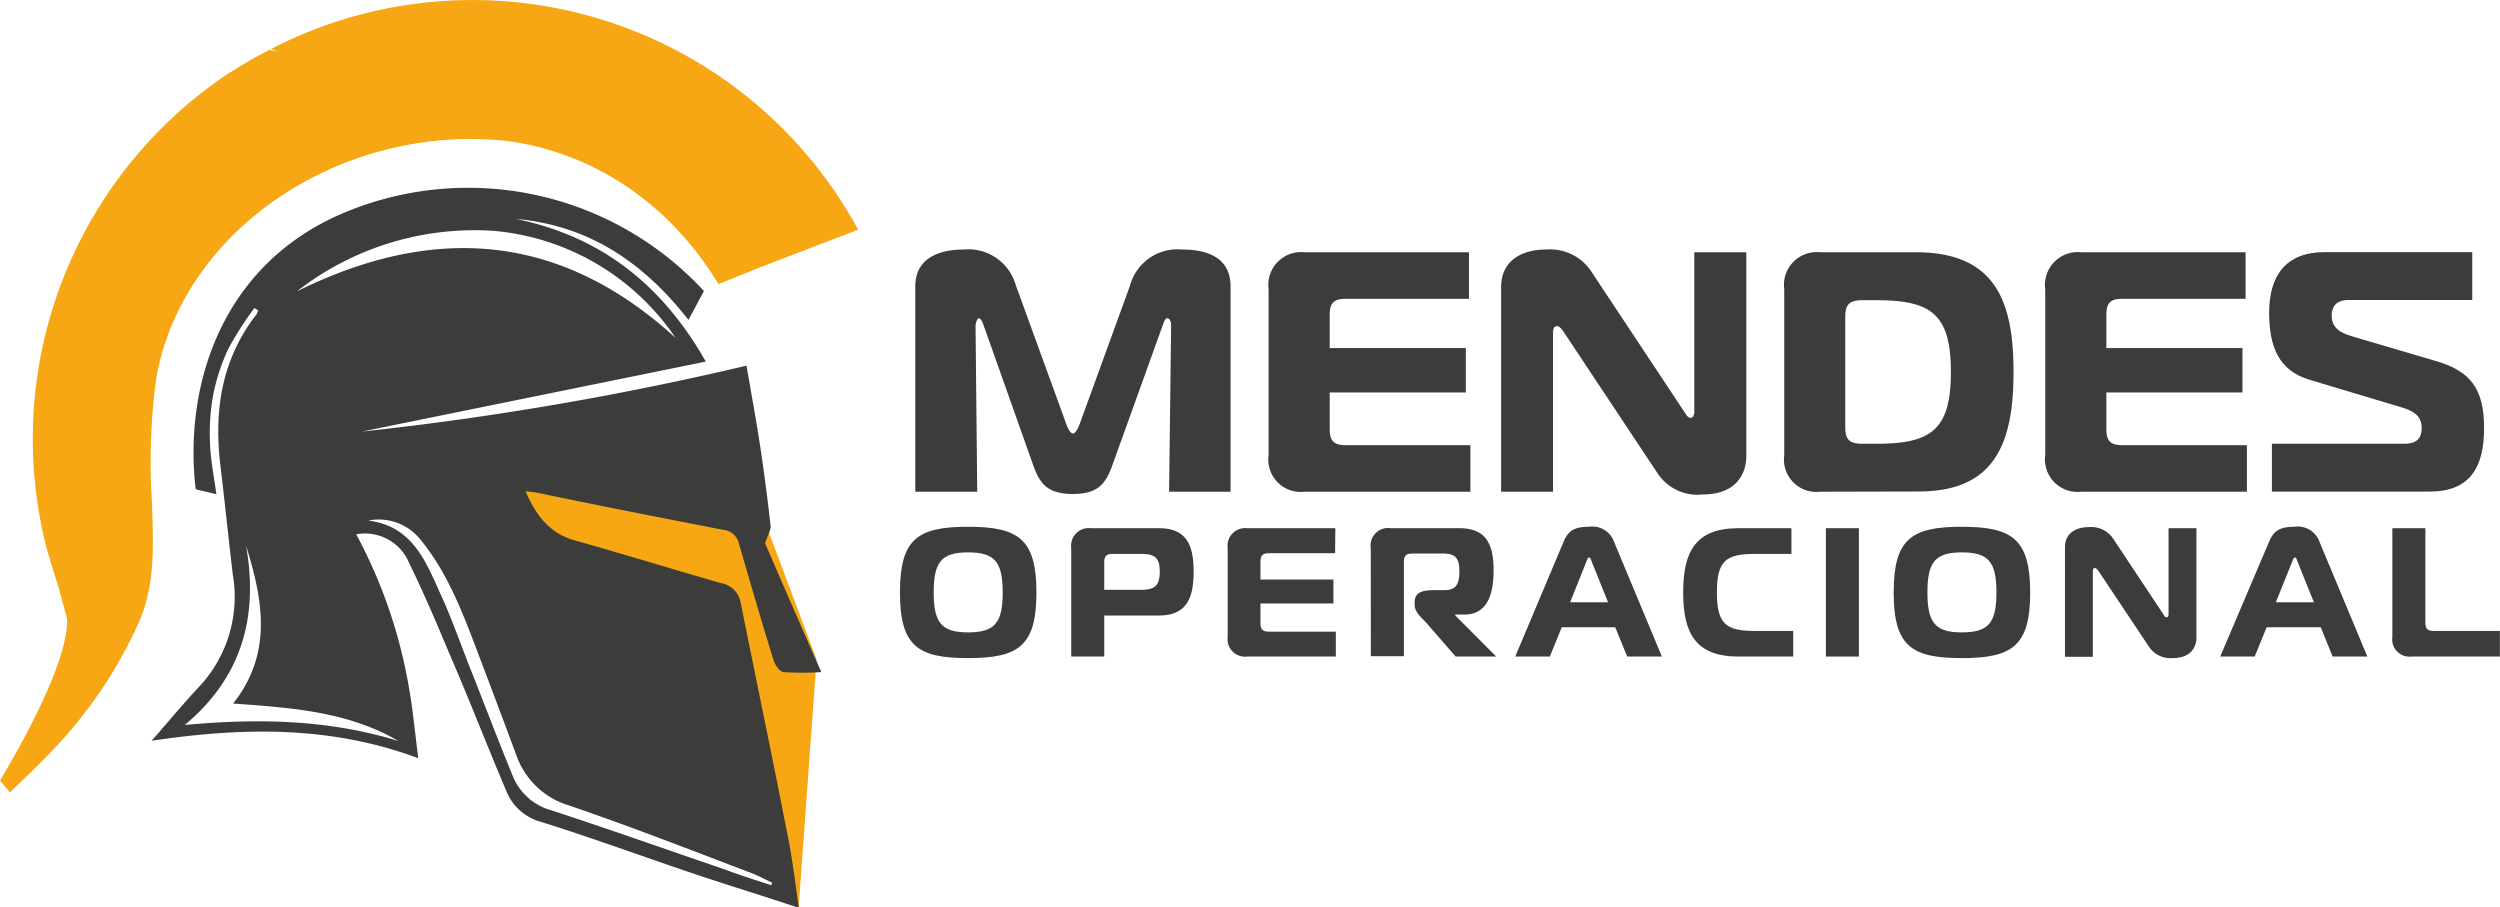
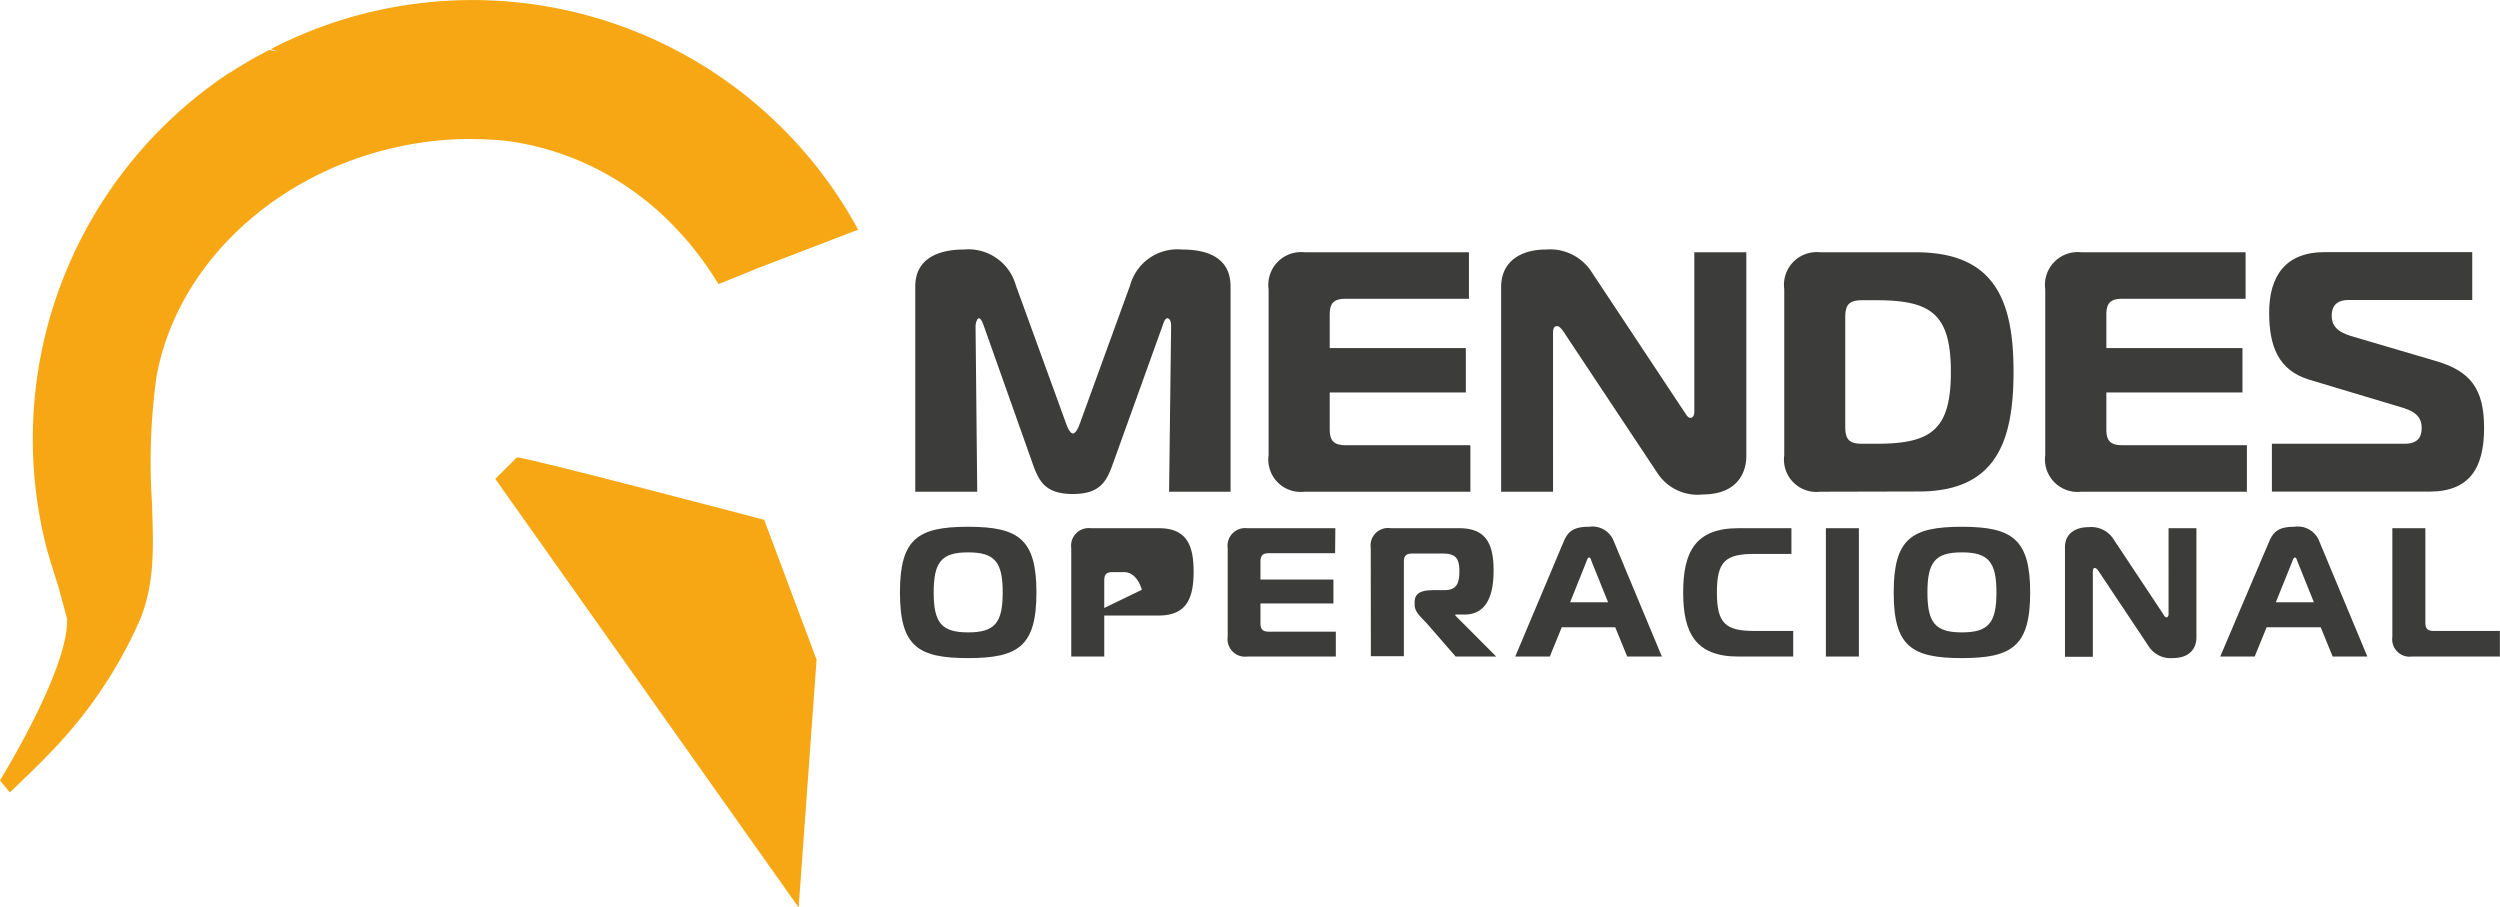
<svg xmlns="http://www.w3.org/2000/svg" id="Camada_1" data-name="Camada 1" viewBox="0 0 209.01 75.87">
  <defs>
    <style>.cls-1{fill:#f6a713;}.cls-2{fill:#3c3c3b;}</style>
  </defs>
  <path class="cls-1" d="M45.94,47.49c.9,0,20.68,5.22,20.68,5.22L71,64.4,69.5,85.12,44.14,49.29Z" transform="translate(-2.73 -9.25)" />
-   <path class="cls-2" d="M61.74,39.48,33,45.33a261.11,261.11,0,0,0,32.14-5.51c.4,2.32.81,4.54,1.15,6.78s.62,4.43.87,6.65c0,.34-.22.71-.47,1.42,1.43,3.28,3,6.93,4.71,10.77a24.53,24.53,0,0,1-3.13,0c-.34,0-.74-.59-.87-1-1-3.22-1.94-6.46-2.88-9.7a1.5,1.5,0,0,0-1.36-1.2c-5.14-1-10.26-2-15.39-3.07-.32-.07-.64-.09-1.1-.15.85,2,2,3.48,4,4.08C54.79,55.55,58.86,56.81,63,58a2,2,0,0,1,1.65,1.62c1.33,6.61,2.71,13.21,4,19.83.36,1.81.56,3.65.87,5.7-3-1-5.89-1.88-8.71-2.83-4.28-1.44-8.52-3-12.82-4.35a4.32,4.32,0,0,1-2.87-2.45c-1.57-3.68-3-7.4-4.59-11.09-1.15-2.71-2.28-5.44-3.58-8.08a4,4,0,0,0-4.44-2.43,41.77,41.77,0,0,1,4.44,13c.32,1.82.48,3.67.75,5.72C30.35,69.9,23,70.05,15.41,71.18c1.44-1.65,2.67-3.14,4-4.55a11,11,0,0,0,2.78-9.37c-.35-2.94-.65-5.88-1-8.81-.61-4.7,0-9.09,3-12.94a1.05,1.05,0,0,0,.12-.31L24,35a28.21,28.21,0,0,0-2.17,3.39,16.47,16.47,0,0,0-1.29,3.95,18,18,0,0,0-.25,4c.05,1.38.33,2.75.53,4.23l-1.73-.42C18.07,41.48,21.26,31.29,31.58,27a26.83,26.83,0,0,1,30,6.58L60.29,36C56.56,31.23,52,28.1,45.86,27.55,52.86,29,58,32.91,61.74,39.48Zm5.47,43.78.08-.21c-.59-.28-1.18-.6-1.79-.83-5-1.9-10.07-3.88-15.17-5.62a6.72,6.72,0,0,1-4.45-4.26c-1.11-3-2.21-5.91-3.33-8.86-1.23-3.24-2.47-6.46-4.72-9.18a4.47,4.47,0,0,0-4.31-1.53c3.63.45,4.78,3.33,6,6.06.93,2,1.67,4.14,2.49,6.22,1.2,3,2.37,6.12,3.62,9.15A4.86,4.86,0,0,0,48.84,77c4.8,1.57,9.56,3.26,14.34,4.89C64.52,82.39,65.87,82.82,67.21,83.26ZM27.55,33.61c11.39-5.64,22-4.94,31.66,3.89A20.52,20.52,0,0,0,44,28.55,24.15,24.15,0,0,0,27.55,33.61ZM23.3,54.86c1.05,5.92-.33,11-5.12,15,6.13-.57,12.06-.45,17.86,1.34-4.22-2.46-8.92-2.78-13.82-3.13C25.56,63.85,24.7,59.38,23.3,54.86Z" transform="translate(-2.73 -9.25)" />
  <path class="cls-1" d="M8.34,61c.11,4.06-5,12.47-5.61,13.5l.82,1c1.2-1.14,2.39-2.28,3.52-3.47a37.55,37.55,0,0,0,7.28-10.78c1.41-3.25,1.18-6.57,1.09-9.94a51.34,51.34,0,0,1,.38-10.6c2-10.91,12.75-19.38,25.36-19.83A33.31,33.31,0,0,1,44.8,21c3.63.4,12.12,2.39,18,12l2.49-1,0,0,.72-.3,8.45-3.24a.59.59,0,0,0,0-.08l-.12-.05.07,0A36.7,36.7,0,0,0,27,12.56c-.55.25-1.09.52-1.62.79l.62.22a7.19,7.19,0,0,0-.76-.14A36.16,36.16,0,0,0,22,15.3h.48c-.18,0-.34,0-.52,0A36.73,36.73,0,0,0,6.65,55.17c.09.3.35,1.23.95,3.08" transform="translate(-2.73 -9.25)" />
  <path class="cls-2" d="M95.78,48c-.54,1.52-1.09,2.55-3.35,2.55s-2.83-1-3.37-2.55L85,36.55c-.11-.32-.26-.69-.43-.69s-.28.49-.28.63l.14,13.87H79.25V33.2c0-2.69,2.55-3.09,4.06-3.09a4.12,4.12,0,0,1,4.35,3l4.2,11.55c.12.34.34.83.57.83s.46-.49.58-.83l4.2-11.55a4.1,4.1,0,0,1,4.32-3c3.28,0,4.08,1.55,4.08,3.09V50.36h-5.14l.17-13.87c0-.4-.14-.63-.32-.63s-.28.29-.42.69Z" transform="translate(-2.73 -9.25)" />
  <path class="cls-2" d="M125.54,34.23H115.25c-1,0-1.35.34-1.35,1.34v2.78h11.38v3.71H113.9v3.06c0,1,.35,1.35,1.35,1.35h10.41v3.89H111.79a2.71,2.71,0,0,1-3-3.06V33.43a2.74,2.74,0,0,1,3-3.09h13.75Z" transform="translate(-2.73 -9.25)" />
  <path class="cls-2" d="M148.73,47.38c0,1.38-.75,3.21-3.66,3.21a4,4,0,0,1-3.8-1.83L133.46,37c-.23-.34-.4-.48-.54-.48s-.35,0-.35.57V50.36h-4.34V33.26c0-2.18,1.66-3.15,3.77-3.15a4.14,4.14,0,0,1,3.69,1.72l7.86,11.86c.15.2.26.49.52.49s.31-.34.31-.49V30.34h4.35Z" transform="translate(-2.73 -9.25)" />
  <path class="cls-2" d="M154.9,50.36a2.71,2.71,0,0,1-3-3.06V33.43a2.74,2.74,0,0,1,3-3.09h8c6.69,0,8.17,4.15,8.17,10s-1.48,10-7.92,10ZM157,44.92c0,1.09.34,1.43,1.43,1.43h1.17c4.57,0,6.23-1.14,6.23-6s-1.66-6-6.23-6h-1.17c-1.09,0-1.43.35-1.43,1.43Z" transform="translate(-2.73 -9.25)" />
  <path class="cls-2" d="M190.47,34.23H180.18c-1,0-1.35.34-1.35,1.34v2.78h11.38v3.71H178.83v3.06c0,1,.34,1.35,1.35,1.35h10.4v3.89H176.72a2.72,2.72,0,0,1-3-3.06V33.43a2.74,2.74,0,0,1,3-3.09h13.75Z" transform="translate(-2.73 -9.25)" />
  <path class="cls-2" d="M192.67,46.35h11.09c1.38,0,1.43-.88,1.43-1.37,0-.68-.34-1.26-1.54-1.63L195.81,41c-2.6-.78-3.37-2.81-3.37-5.61,0-3,1.32-5.06,4.63-5.06h12.35v4H199.07c-.74,0-1.4.29-1.4,1.32,0,.77.4,1.32,1.6,1.69l7,2.06c3,.85,4.14,2.34,4.14,5.63s-1.17,5.32-4.57,5.32H192.67Z" transform="translate(-2.73 -9.25)" />
  <path class="cls-2" d="M89.38,58.78c0,4.47-1.49,5.49-5.71,5.49s-5.7-1-5.7-5.49,1.49-5.49,5.7-5.49S89.38,54.32,89.38,58.78Zm-5.71,3.34c2.24,0,2.89-.81,2.89-3.34s-.65-3.35-2.89-3.35-2.88.82-2.88,3.35S81.44,62.12,83.67,62.12Z" transform="translate(-2.73 -9.25)" />
-   <path class="cls-2" d="M92.29,64.14V55.07a1.47,1.47,0,0,1,1.63-1.66h5.7c2.37,0,2.9,1.49,2.9,3.63s-.53,3.67-2.9,3.67H95.05v3.43Zm5.9-5.58c1.15,0,1.5-.44,1.5-1.52s-.35-1.48-1.5-1.48H95.77c-.54,0-.72.18-.72.72v2.28Z" transform="translate(-2.73 -9.25)" />
+   <path class="cls-2" d="M92.29,64.14V55.07a1.47,1.47,0,0,1,1.63-1.66h5.7c2.37,0,2.9,1.49,2.9,3.63s-.53,3.67-2.9,3.67H95.05v3.43Zm5.9-5.58s-.35-1.48-1.5-1.48H95.77c-.54,0-.72.18-.72.72v2.28Z" transform="translate(-2.73 -9.25)" />
  <path class="cls-2" d="M114.35,55.5h-5.52c-.53,0-.72.18-.72.72V57.7h6.1v2h-6.1v1.64c0,.53.19.72.72.72h5.58v2.08H107a1.46,1.46,0,0,1-1.63-1.64V55.07A1.47,1.47,0,0,1,107,53.41h7.37Z" transform="translate(-2.73 -9.25)" />
  <path class="cls-2" d="M117.33,55.07A1.46,1.46,0,0,1,119,53.41h5.73c2.23,0,2.87,1.3,2.87,3.53,0,1.87-.46,3.69-2.44,3.69h-.76v.08l3.42,3.43h-3.39L122,61.35c-.4-.44-1-.92-1-1.52v-.24c0-.78.58-1,1.58-1h.9c1,0,1.26-.52,1.26-1.59s-.32-1.47-1.36-1.47h-2.56c-.54,0-.72.18-.72.72v7.86h-2.76Z" transform="translate(-2.73 -9.25)" />
  <path class="cls-2" d="M133.45,54.55c.36-.85.8-1.26,2.12-1.26a1.92,1.92,0,0,1,2.1,1.26l4,9.59h-2.9l-1-2.45H133.3l-1,2.45h-2.89ZM134,59.6h3.17l-1.37-3.4c-.06-.17-.1-.34-.21-.34s-.17.17-.23.34Z" transform="translate(-2.73 -9.25)" />
  <path class="cls-2" d="M148.06,64.14c-3.6,0-4.61-2-4.61-5.36s1-5.37,4.61-5.37h4.44v2.15h-3.07c-2.45,0-3.16.61-3.16,3.22S147,62,149.43,62h3.22v2.14Z" transform="translate(-2.73 -9.25)" />
  <path class="cls-2" d="M155.38,64.14V53.41h2.76V64.14Z" transform="translate(-2.73 -9.25)" />
  <path class="cls-2" d="M172.46,58.78c0,4.47-1.49,5.49-5.71,5.49s-5.7-1-5.7-5.49,1.49-5.49,5.7-5.49S172.46,54.32,172.46,58.78Zm-5.71,3.34c2.24,0,2.89-.81,2.89-3.34s-.65-3.35-2.89-3.35-2.88.82-2.88,3.35S164.52,62.12,166.75,62.12Z" transform="translate(-2.73 -9.25)" />
  <path class="cls-2" d="M186.36,62.55c0,.73-.4,1.72-2,1.72a2.17,2.17,0,0,1-2-1L178.18,57c-.13-.18-.22-.26-.3-.26s-.18,0-.18.31v7.11h-2.33V55c0-1.16.89-1.68,2-1.68a2.21,2.21,0,0,1,2,.92l4.22,6.36c.07.11.13.26.27.26s.17-.18.17-.26V53.41h2.33Z" transform="translate(-2.73 -9.25)" />
  <path class="cls-2" d="M192.43,54.55c.36-.85.8-1.26,2.12-1.26a1.92,1.92,0,0,1,2.1,1.26l4,9.59h-2.9l-1-2.45h-4.52l-1,2.45h-2.88ZM193,59.6h3.18l-1.37-3.4c-.06-.17-.1-.34-.21-.34s-.17.17-.23.34Z" transform="translate(-2.73 -9.25)" />
  <path class="cls-2" d="M204.36,64.14a1.45,1.45,0,0,1-1.62-1.64V53.41h2.76v7.87c0,.53.18.72.72.72h5.51v2.14Z" transform="translate(-2.73 -9.25)" />
</svg>